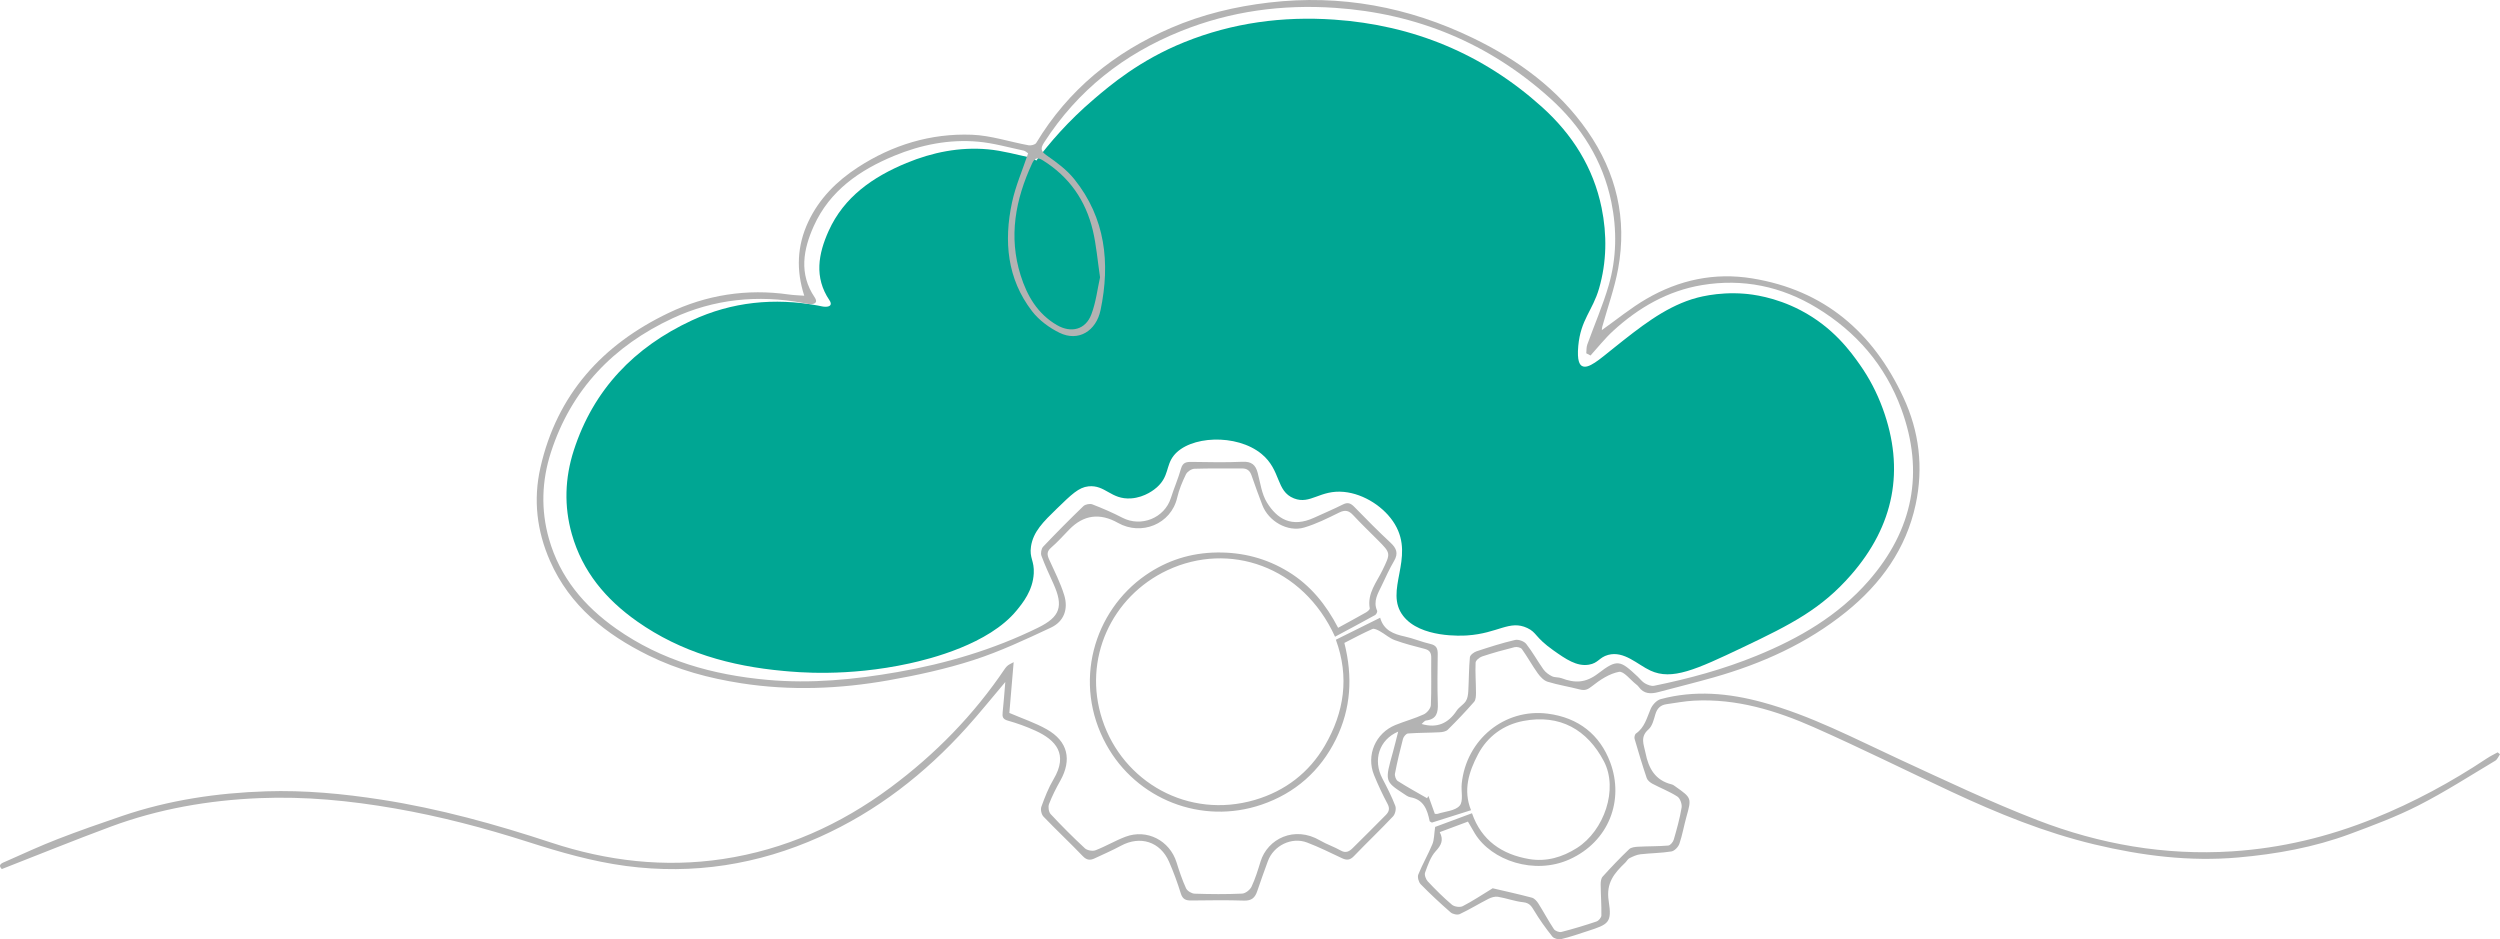
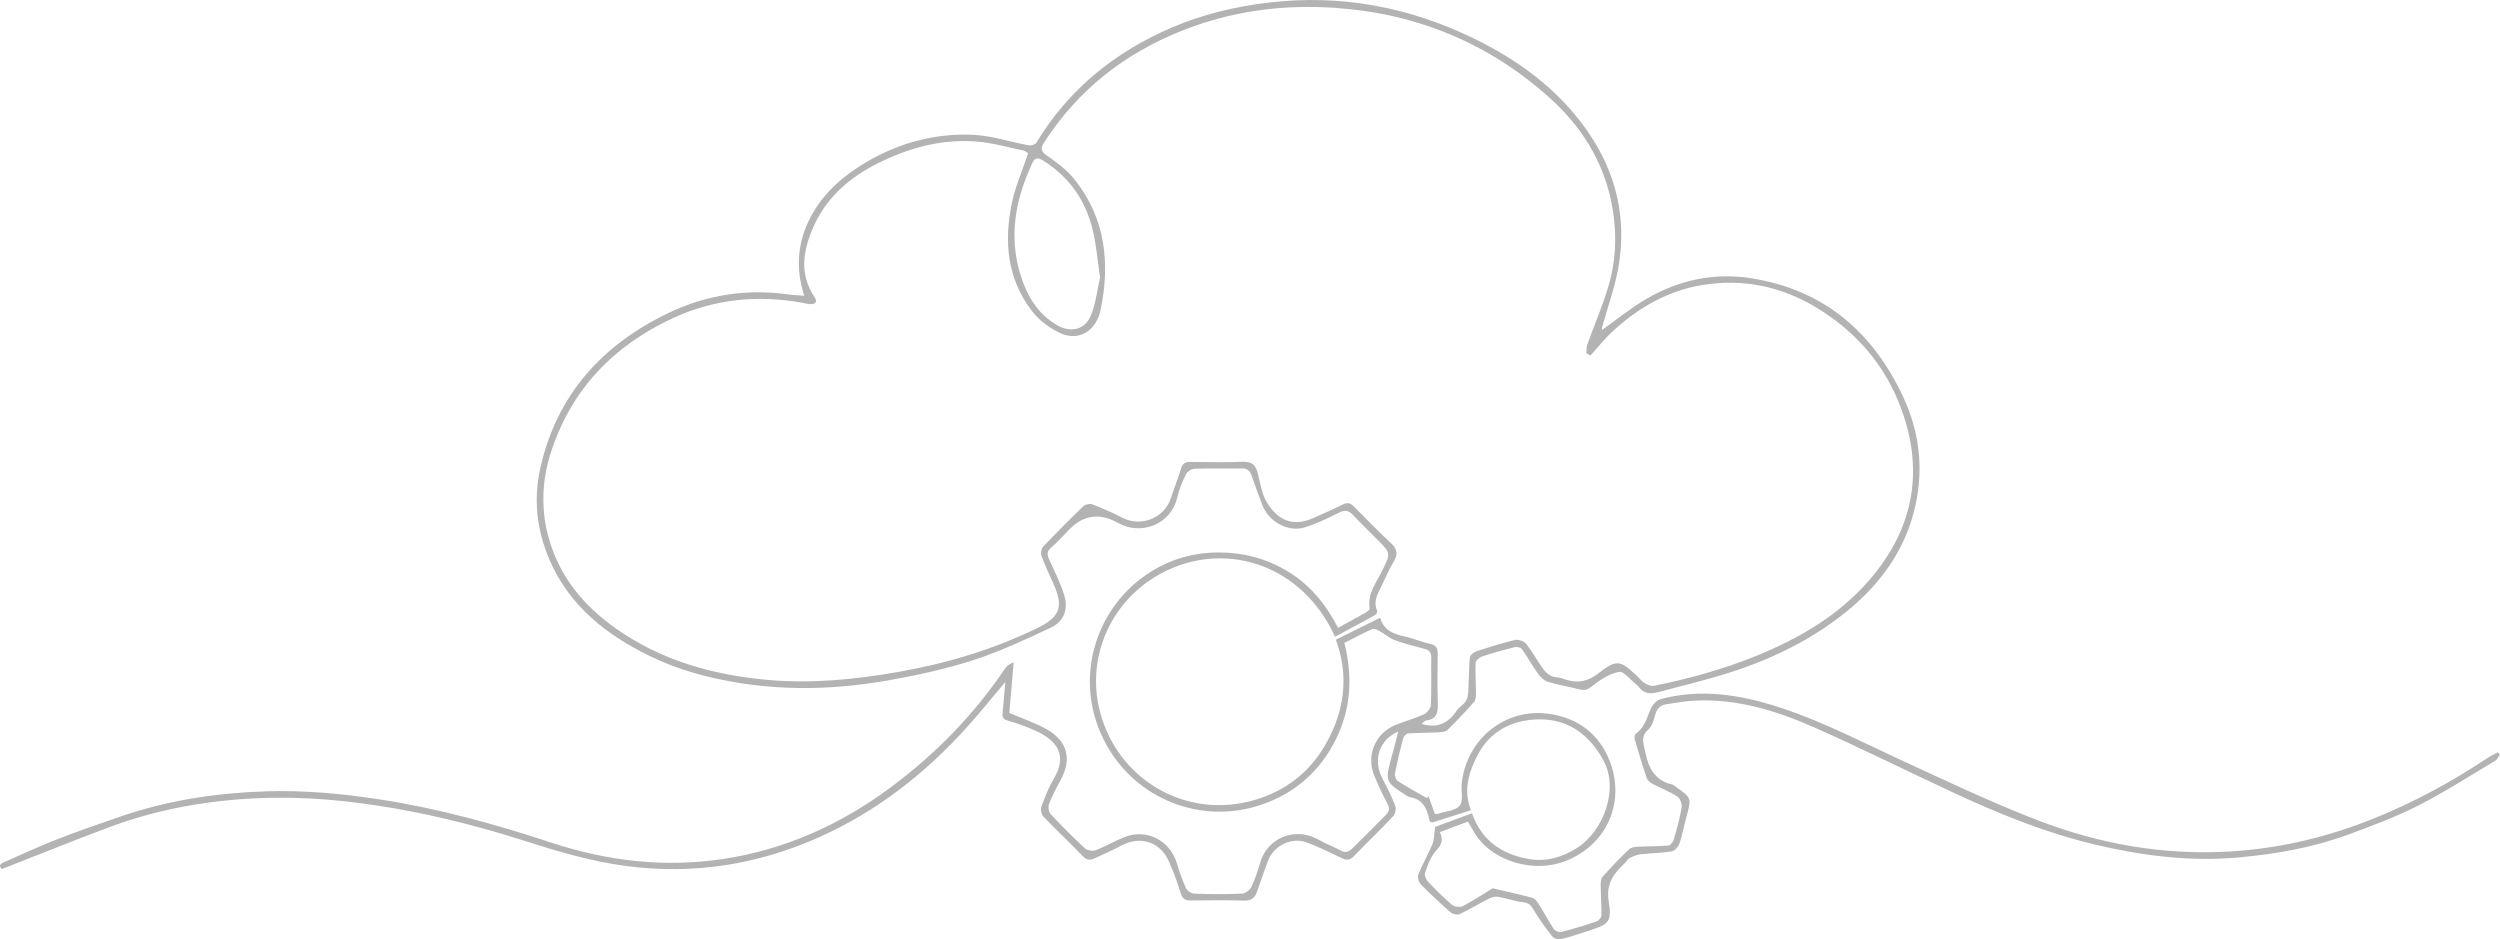
<svg xmlns="http://www.w3.org/2000/svg" id="Layer_2" data-name="Layer 2" width="1328.533" height="499.146" viewBox="0 0 1328.533 499.146">
  <defs>
    <style>
      .cls-1 {
        fill: #b3b3b3;
      }

      .cls-1, .cls-2 {
        stroke-width: 0px;
      }

      .cls-2 {
        fill: #00a693;
      }
    </style>
  </defs>
  <g id="Layer_1-2" data-name="Layer 1">
    <g>
-       <path class="cls-2" d="m741.276,278.631c-5.414-9.072-16.367-16.186-27.066-17.224-12.77-1.239-17.782,6.896-26.573,3.445-9.721-3.816-6.731-14.994-17.223-23.621-13.293-10.929-38.439-9.72-46.75.984-4.17,5.372-2.387,10.926-8.858,16.731-.932.836-6.176,5.391-13.779,5.905-10.662.721-13.606-7.341-22.637-6.397-5.115.534-8.987,4.293-16.731,11.81-7.208,6.997-12.59,12.221-13.779,20.176-.918,6.143,1.84,7.523,1.476,14.271-.494,9.163-5.919,15.793-9.104,19.684-14.779,18.06-46.249,25.819-56.908,28.156-33.476,7.339-60.256,4.607-67.001,3.993-28.046-2.551-54.396-9.878-77.737-26.306-16.632-11.706-29.087-26.52-34.712-46.361-4.221-14.887-3.709-29.86,1.019-44.505,10.461-32.405,32.241-54.911,62.695-69.078,21.328-9.921,43.887-12.176,67.056-7.92,1.362.25,2.733.67,4.095.65,2.385-.034,3.629-1.108,2.023-3.478-8.251-12.175-5.86-24.773-.44-36.8,8.184-18.159,23.609-28.776,41.405-36.133,13.784-5.698,28.29-8.599,43.217-7.26,7.877.706,15.622,2.932,23.403,4.581.971.206,1.801,1.078,2.339,1.417,6.813-9.13,16.842-20.955,30.769-32.791,8.276-7.034,24.04-20.555,48.016-30.191,25.63-10.301,52.216-13.818,79.451-11.946,41.989,2.886,79.089,18.176,110.492,46.437,16.098,14.487,27.3,32.164,31.68,53.548,2.933,14.316,2.726,28.862-1.357,42.932-3.425,11.802-9.776,16.499-11.042,30.544-.723,8.027.818,9.94,1.964,10.596,3.367,1.927,9.374-3.537,16.978-9.596,13.914-11.087,26.379-21.02,41.336-25.835,2.163-.696,13.287-4.154,28.05-2.953,3.847.313,16.096,1.606,29.88,8.817,17.387,9.096,26.674,22.12,31.538,29.039,4.898,6.967,8.917,14.636,11.998,23.014,12.005,32.643,6.07,62.391-16.811,88.583-15.708,17.981-31.486,26.116-57.649,38.549-24.806,11.789-37.443,17.575-48.905,12.283-6.967-3.217-13.995-10.66-22.51-8.349-4.787,1.299-5.174,4.36-10.211,5.193-6.452,1.068-12.209-2.895-18.949-7.671-9.853-6.981-8.637-9.385-13.779-11.81-9.5-4.482-15.491,2.855-31.987,3.937-2.654.174-24.793,1.468-33.955-10.334-10.449-13.46,6.444-30.497-4.429-48.718Z" />
      <path class="cls-1" d="m.948,461.828c-2.459-2.493.43-3.293,2.274-4.11,9.08-4.021,18.107-8.197,27.36-11.785,11.317-4.389,22.791-8.394,34.284-12.307,24.807-8.446,50.459-12.265,76.559-13.106,20.499-.66,40.828,1.266,61.104,4.407,30.904,4.788,60.845,13.103,90.483,22.876,29.624,9.768,60.087,13.343,91.036,8.705,32.901-4.931,62.516-18.212,89.175-38.009,23.798-17.672,44.272-38.591,60.856-63.228.434-.645,1.005-1.224,1.602-1.728.454-.384,1.049-.6,2.992-1.66-.83,9.784-1.575,18.572-2.288,26.981,7.001,3.015,13.785,5.262,19.888,8.711,11.228,6.346,13.453,16.154,7.162,27.347-2.243,3.992-4.343,8.11-5.972,12.376-.571,1.496-.179,4.205.874,5.335,5.841,6.267,11.902,12.348,18.189,18.167,1.224,1.133,4.092,1.642,5.663,1.039,5.423-2.082,10.476-5.13,15.909-7.178,11.407-4.299,23.532,2.02,27.143,13.645,1.451,4.669,3.014,9.339,5.048,13.768.639,1.392,2.955,2.785,4.549,2.838,8.407.281,16.838.348,25.237-.036,1.772-.081,4.21-1.996,5.011-3.693,2.01-4.257,3.394-8.831,4.786-13.352,3.718-12.07,17.974-19.192,31.618-11.202,3.522,2.063,7.492,3.356,11.046,5.374,2.7,1.534,4.529.426,6.263-1.279,5.917-5.819,11.776-11.699,17.613-17.599,1.658-1.676,2.309-3.37.974-5.876-2.664-5.003-5.09-10.16-7.218-15.414-4.26-10.519.806-22.266,11.384-26.564,4.964-2.017,10.194-3.414,15.05-5.644,1.707-.784,3.698-3.167,3.778-4.902.386-8.395.098-16.818.2-25.229.032-2.63-.898-4.012-3.501-4.684-5.349-1.38-10.731-2.747-15.907-4.643-2.811-1.03-5.174-3.231-7.846-4.711-1.227-.68-3.04-1.634-4.026-1.197-5.129,2.273-10.077,4.954-14.889,7.392,4.522,17.85,3.549,34.886-4.464,51.158-8.333,16.921-21.694,28.678-39.427,34.755-32.068,10.989-66.621-2.838-82.612-31.865-18.074-32.809-6.663-71.012,20.956-90.1,11.284-7.799,23.904-11.831,37.852-12.004,13.726-.171,26.315,3.132,37.947,10.242,11.743,7.178,20.073,17.514,26.428,29.78,5.229-2.868,10.042-5.457,14.79-8.159.849-.483,2.134-1.564,2.029-2.157-1.424-7.995,3.63-13.833,6.724-20.234,4.403-9.109,4.588-9.015-2.549-16.174-4.353-4.366-8.808-8.637-12.998-13.153-2.277-2.454-4.262-2.921-7.397-1.383-6.076,2.981-12.215,6.087-18.669,7.981-8.753,2.57-18.947-3.349-22.208-11.974-1.956-5.174-3.892-10.358-5.675-15.593-.882-2.59-2.299-3.877-5.171-3.841-8.415.106-16.838-.126-25.244.163-1.579.054-3.81,1.553-4.507,2.985-1.926,3.956-3.66,8.124-4.645,12.398-3.242,14.075-19.074,20.374-31.463,13.382q-14.487-8.176-25.896,3.525c-3.174,3.249-6.196,6.678-9.628,9.629-2.329,2.003-2.208,3.727-1.088,6.2,2.844,6.279,6.022,12.487,8.039,19.04,2.298,7.47-.179,14.039-7.057,17.257-13.5,6.316-27.102,12.715-41.243,17.279-14.697,4.743-29.956,8.062-45.191,10.748-25.899,4.566-51.964,5.617-78.162,1.543-17.171-2.67-33.703-7.115-49.273-14.802-22.686-11.2-41.802-26.308-52.3-50.154-7.015-15.934-9.016-32.495-5.12-49.676,8.825-38.911,32.946-65.335,68.096-82.157,20.092-9.615,41.589-13.002,63.885-9.806,2.65.38,5.346.435,8.22.657-4.39-13.573-3.815-26.591,2.119-39.252,5.784-12.34,15.103-21.628,26.327-28.934,18.373-11.958,38.748-18.176,60.61-17.365,10.111.375,20.099,3.781,30.179,5.614,1.265.23,3.475-.321,4.03-1.242,17.077-28.343,41.468-48.108,71.581-61.122,16.656-7.198,34.114-11.381,52.143-13.5,38.053-4.473,74.195,2.32,108.426,18.894,24.055,11.647,45.342,27.2,60.839,49.489,15.34,22.065,21.085,46.554,16.262,73.021-1.911,10.487-5.61,20.647-8.469,30.963-.192.692-.168,1.445-.196,1.702,7.852-5.559,15.409-11.797,23.772-16.645,17.32-10.04,36.064-14.098,56.096-10.84,38.419,6.249,64.223,28.631,80.328,63.134,8.498,18.205,10.79,37.421,6.562,57.038-5.084,23.587-18.468,42.158-37.015,57.11-20.824,16.788-44.75,27.496-70.311,34.763-9.727,2.766-19.559,5.164-29.328,7.787-4.099,1.101-7.81,1.079-10.555-2.812-.359-.509-.868-.931-1.365-1.319-3.05-2.382-6.566-7.097-9.083-6.616-5.1.974-10.076,4.245-14.28,7.6-2.335,1.864-3.861,2.467-6.572,1.759-5.66-1.478-11.485-2.376-17.063-4.093-2.032-.625-3.921-2.64-5.238-4.477-2.984-4.162-5.444-8.699-8.424-12.864-.619-.865-2.707-1.329-3.884-1.037-5.822,1.444-11.612,3.066-17.304,4.952-1.406.466-3.375,2.11-3.428,3.286-.24,5.319.199,10.664.206,16.001.002,1.636-.057,3.74-1.007,4.829-4.462,5.113-9.158,10.034-13.983,14.809-.962.952-2.838,1.275-4.32,1.352-5.612.293-11.246.23-16.845.648-.971.073-2.333,1.695-2.633,2.834-1.612,6.111-3.071,12.271-4.268,18.475-.235,1.218.51,3.333,1.49,3.96,5.065,3.235,10.354,6.121,15.565,9.128.243-.396.486-.791.729-1.187,1.152,3.216,2.304,6.431,3.406,9.507.833,0,1.17.08,1.451-.012,4.049-1.324,9.378-1.572,11.746-4.344,2.078-2.432.675-7.717,1.085-11.713,2.403-23.426,22.771-40.12,45.7-37.182,16.373,2.098,27.745,11.182,33.246,25.964,7.425,19.953-.597,41.964-21.678,51.479-18.634,8.41-41.41.684-50.244-13.716-1.216-1.982-2.347-4.016-3.715-6.365-4.952,1.85-9.76,3.645-14.981,5.596,2.217,4.31.735,6.983-2.158,10.147-2.745,3.003-4.176,7.349-5.629,11.308-.464,1.266.386,3.617,1.429,4.726,4.076,4.337,8.305,8.57,12.85,12.401,1.28,1.079,4.266,1.504,5.718.762,5.215-2.668,10.108-5.965,15.919-9.509,6.067,1.423,13.488,3.048,20.824,4.99,1.341.355,2.638,1.811,3.442,3.082,2.839,4.489,5.318,9.21,8.262,13.624.665.996,2.835,1.811,4.006,1.511,6.269-1.606,12.478-3.478,18.611-5.548,1.145-.387,2.603-2.08,2.622-3.193.092-5.494-.329-10.994-.385-16.494-.014-1.408.202-3.219,1.061-4.168,4.529-5.004,9.19-9.904,14.068-14.566,1.078-1.03,3.203-1.235,4.873-1.324,5.311-.284,10.65-.159,15.942-.618,1.082-.094,2.538-1.881,2.907-3.152,1.627-5.615,3.21-11.278,4.164-17.031.305-1.842-.792-4.914-2.259-5.863-4.136-2.677-8.843-4.457-13.22-6.787-1.239-.659-2.655-1.813-3.072-3.05-2.323-6.885-4.415-13.851-6.436-20.832-.24-.83.116-2.389.742-2.824,4.654-3.231,5.772-8.374,7.825-13.13.918-2.126,3.176-4.573,5.292-5.142,18.109-4.867,36.1-3.215,53.989,1.643,25.721,6.984,49.149,19.383,73.165,30.463,24.183,11.158,48.289,22.638,73.106,32.227,33.099,12.789,67.656,18.851,103.349,16.565,26.124-1.674,51.236-7.717,75.492-17.522,21.124-8.539,41.046-19.288,59.993-31.901,1.807-1.203,3.79-2.14,5.692-3.2.417.338.833.676,1.25,1.014-.832,1.17-1.408,2.771-2.536,3.445-13.49,8.053-26.74,16.597-40.711,23.724-11.738,5.988-24.202,10.653-36.59,15.242-19.11,7.079-39.023,10.661-59.308,12.449-25.903,2.284-51.23-.939-76.384-6.942-26.387-6.298-51.307-16.478-75.777-27.893-24.43-11.396-48.577-23.421-73.219-34.331-20.198-8.942-41.247-15.365-63.8-14.175-4.89.258-9.746,1.202-14.61,1.88-3.149.439-4.977,2.185-5.906,5.337-.837,2.838-1.623,6.285-3.658,8.056-4.62,4.022-2.464,8.085-1.586,12.519,1.628,8.218,5.157,14.584,13.962,16.721.732.178,1.395.728,2.037,1.181,8.547,6.033,8.519,6.098,5.71,16.16-1.318,4.719-2.125,9.597-3.714,14.213-.583,1.694-2.598,3.8-4.228,4.064-5.435.883-11.009.876-16.495,1.51-1.984.229-3.945,1.153-5.769,2.057-.926.459-1.481,1.622-2.277,2.392-5.756,5.573-10.315,10.651-8.786,20.428,1.803,11.532-.046,12.318-11.204,15.927-4.659,1.507-9.296,3.135-14.047,4.275-1.416.34-3.834-.273-4.68-1.336-3.496-4.391-6.812-8.975-9.689-13.789-1.465-2.45-2.546-4.128-5.805-4.469-4.526-.474-8.914-2.144-13.428-2.903-1.581-.266-3.526.325-5.02,1.085-5.138,2.614-10.065,5.657-15.273,8.11-1.24.584-3.743.06-4.843-.898-5.485-4.778-10.819-9.751-15.907-14.947-1.107-1.131-1.845-3.801-1.291-5.173,2.22-5.496,5.231-10.671,7.498-16.151.985-2.381.877-5.213,1.459-9.153,5.4-2.005,12.116-4.499,19.58-7.27,5.035,14.493,15.952,21.909,30.418,24.356,9.133,1.545,17.654-.999,25.363-5.9,14.468-9.198,22.075-31.27,14.325-46.043-8.81-16.792-23.339-25.18-42.849-21.447-10.406,1.991-18.99,8.111-24.05,17.732-4.853,9.229-8.019,18.994-3.715,29.691-7.357,2.329-14.233,4.506-20.798,6.584-.692-.435-1.141-.559-1.185-.768-1.25-5.986-3.046-11.445-10.255-12.707-1.323-.232-2.557-1.205-3.737-1.982-9.824-6.467-9.848-6.658-5.544-21.963.972-3.456,1.789-6.956,2.804-10.932-10.209,4.34-13.499,15.189-8.39,24.93,2.49,4.747,4.944,9.548,6.862,14.537.585,1.522-.039,4.343-1.184,5.557-6.789,7.207-13.981,14.033-20.84,21.177-2.044,2.128-3.808,2.249-6.28,1.084-6.141-2.896-12.244-5.931-18.578-8.344-8.216-3.131-17.789,1.601-20.832,9.878-1.958,5.325-3.87,10.668-5.691,16.041-1.144,3.375-2.958,5.068-6.915,4.94-9.359-.304-18.736-.169-28.104-.057-2.887.034-4.606-.649-5.568-3.751-1.771-5.71-3.837-11.36-6.237-16.835-4.692-10.704-15.314-14.043-25.559-8.512-4.548,2.455-9.314,4.509-13.996,6.715-2.341,1.104-4.186,1.005-6.26-1.156-6.853-7.142-14.093-13.914-20.938-21.064-1.074-1.122-1.636-3.752-1.11-5.204,1.818-5.01,3.775-10.075,6.488-14.637,7.908-13.294,1.288-20.821-9.649-25.799-4.725-2.151-9.662-3.946-14.659-5.345-2.782-.779-2.994-2.122-2.744-4.447.536-4.973.885-9.967,1.407-16.071-7.38,8.719-13.728,16.629-20.507,24.151-22.158,24.589-47.897,44.639-78.146,58.197-32.738,14.674-67.033,20.188-102.934,15.415-17.861-2.375-34.933-7.31-51.964-12.762-23.225-7.435-46.758-13.622-70.818-17.808-23.836-4.147-47.787-6.488-71.986-5.481-27.073,1.126-53.553,5.709-79.004,15.147-19.334,7.17-38.444,14.941-57.931,22.553Zm754.52-77.084c8.217,2.388,14.168-.34,18.651-7.118,1.271-1.922,3.62-3.138,4.866-5.069.946-1.465,1.186-3.538,1.29-5.366.339-5.967.281-11.963.844-17.903.113-1.188,2.118-2.702,3.546-3.175,6.745-2.234,13.534-4.404,20.442-6.025,1.771-.416,4.791.649,5.924,2.076,3.391,4.27,6.008,9.144,9.192,13.593,1.092,1.525,2.82,2.793,4.527,3.622,1.506.731,3.489.421,5.087,1.03,6.993,2.664,12.733,2.648,19.487-2.548,10.208-7.854,11.716-6.949,21.026,1.772,1.263,1.183,2.333,2.688,3.793,3.511,1.439.811,3.389,1.587,4.892,1.281,18.61-3.794,36.878-8.768,54.504-15.981,22.546-9.226,43.258-21.205,59.478-39.772,23.607-27.023,29.73-57.715,17.344-91.394-8.478-23.054-23.845-40.901-44.917-53.705-18.858-11.458-39.335-15.664-60.995-12.066-18.178,3.02-33.741,11.987-47.242,24.367-4.339,3.978-8.013,8.681-11.991,13.052-.751-.392-1.502-.785-2.253-1.177.158-1.54.015-3.188.523-4.603,3.774-10.516,8.286-20.81,11.392-31.513,4.213-14.516,4.426-29.524,1.4-44.293-4.52-22.062-16.077-40.3-32.685-55.247-32.399-29.157-70.676-44.932-113.997-47.91-28.099-1.932-55.529,1.697-81.971,12.324-30.459,12.242-54.899,31.484-72.712,59.122-2.056,3.19-1.963,4.704,1.426,7.043,5.242,3.619,10.576,7.6,14.525,12.51,16.619,20.661,19.192,44.662,13.981,69.611-2.313,11.075-11.73,16.99-21.82,12.054-5.468-2.675-10.916-6.702-14.596-11.485-13.261-17.232-15.037-37.158-10.66-57.698,1.883-8.836,5.598-17.282,8.572-26.176-.555-.35-1.411-1.25-2.413-1.462-8.028-1.701-16.019-3.997-24.145-4.726-15.401-1.381-30.367,1.612-44.588,7.49-18.361,7.59-34.275,18.544-42.718,37.279-5.592,12.409-8.059,25.406.454,37.968,1.657,2.445.374,3.553-2.087,3.588-1.405.02-2.82-.413-4.225-.671-23.903-4.39-47.178-2.064-69.183,8.172-31.42,14.616-53.891,37.837-64.684,71.269-4.878,15.11-5.406,30.557-1.051,45.917,5.803,20.471,18.654,35.755,35.813,47.832,24.08,16.949,51.267,24.508,80.203,27.14,23.273,2.117,46.217-.124,69.127-4.12,25.98-4.532,51.01-11.937,74.713-23.565,11.901-5.838,13.7-11.342,8.172-23.541-2.203-4.862-4.474-9.709-6.306-14.712-.495-1.351-.064-3.785.907-4.81,6.959-7.347,14.094-14.536,21.382-21.557,1.008-.971,3.446-1.453,4.753-.949,5.427,2.095,10.8,4.415,15.962,7.097,9.959,5.173,22.401.186,25.776-10.451,1.666-5.25,3.895-10.331,5.384-15.624.913-3.246,2.763-3.622,5.595-3.582,9.049.128,18.113.329,27.146-.071,4.728-.209,6.905,1.617,8.025,5.91,1.391,5.331,2.109,11.193,4.904,15.726,5.344,8.667,13.036,13.62,25.074,8.093,5.129-2.355,10.337-4.551,15.38-7.078,2.671-1.339,4.223-.495,6.111,1.447,6.235,6.41,12.529,12.777,19.077,18.864,3.216,2.99,4.316,5.682,1.927,9.735-2.461,4.176-4.459,8.632-6.543,13.021-2.013,4.24-4.738,8.366-2.455,13.467.231.517-.463,1.928-1.088,2.274-7.048,3.905-14.166,7.683-21.294,11.51-17.153-37.697-56.356-50.657-89.02-35.367-29.682,13.894-45.243,47.232-34.653,79.443,10.913,33.191,45.687,53.066,81.095,42.643,15.978-4.703,28.783-14.408,37.215-28.937,10.24-17.645,13.074-36.364,5.806-56.19,7.899-3.921,15.513-7.699,23.54-11.683,1.875,6.684,7.088,8.678,13.066,9.971,4.609.997,9.016,2.922,13.619,3.959,3.218.725,3.942,2.448,3.905,5.38-.111,8.728-.265,17.466.054,26.184.18,4.895-.596,8.424-6.249,9.122-.86.106-1.595,1.228-2.355,1.853Zm-170.887-237.374c-1.363-9.123-1.993-17.219-3.86-25.018-3.788-15.823-12.487-28.371-26.508-37.119-3.116-1.944-4.47-1.115-5.764,1.683-8.843,19.109-12.561,38.787-6.069,59.406,3.432,10.899,8.997,20.451,19.279,26.429,7.556,4.394,15.208,2.452,18.289-5.659,2.478-6.522,3.277-13.682,4.633-19.723Z" />
    </g>
  </g>
</svg>